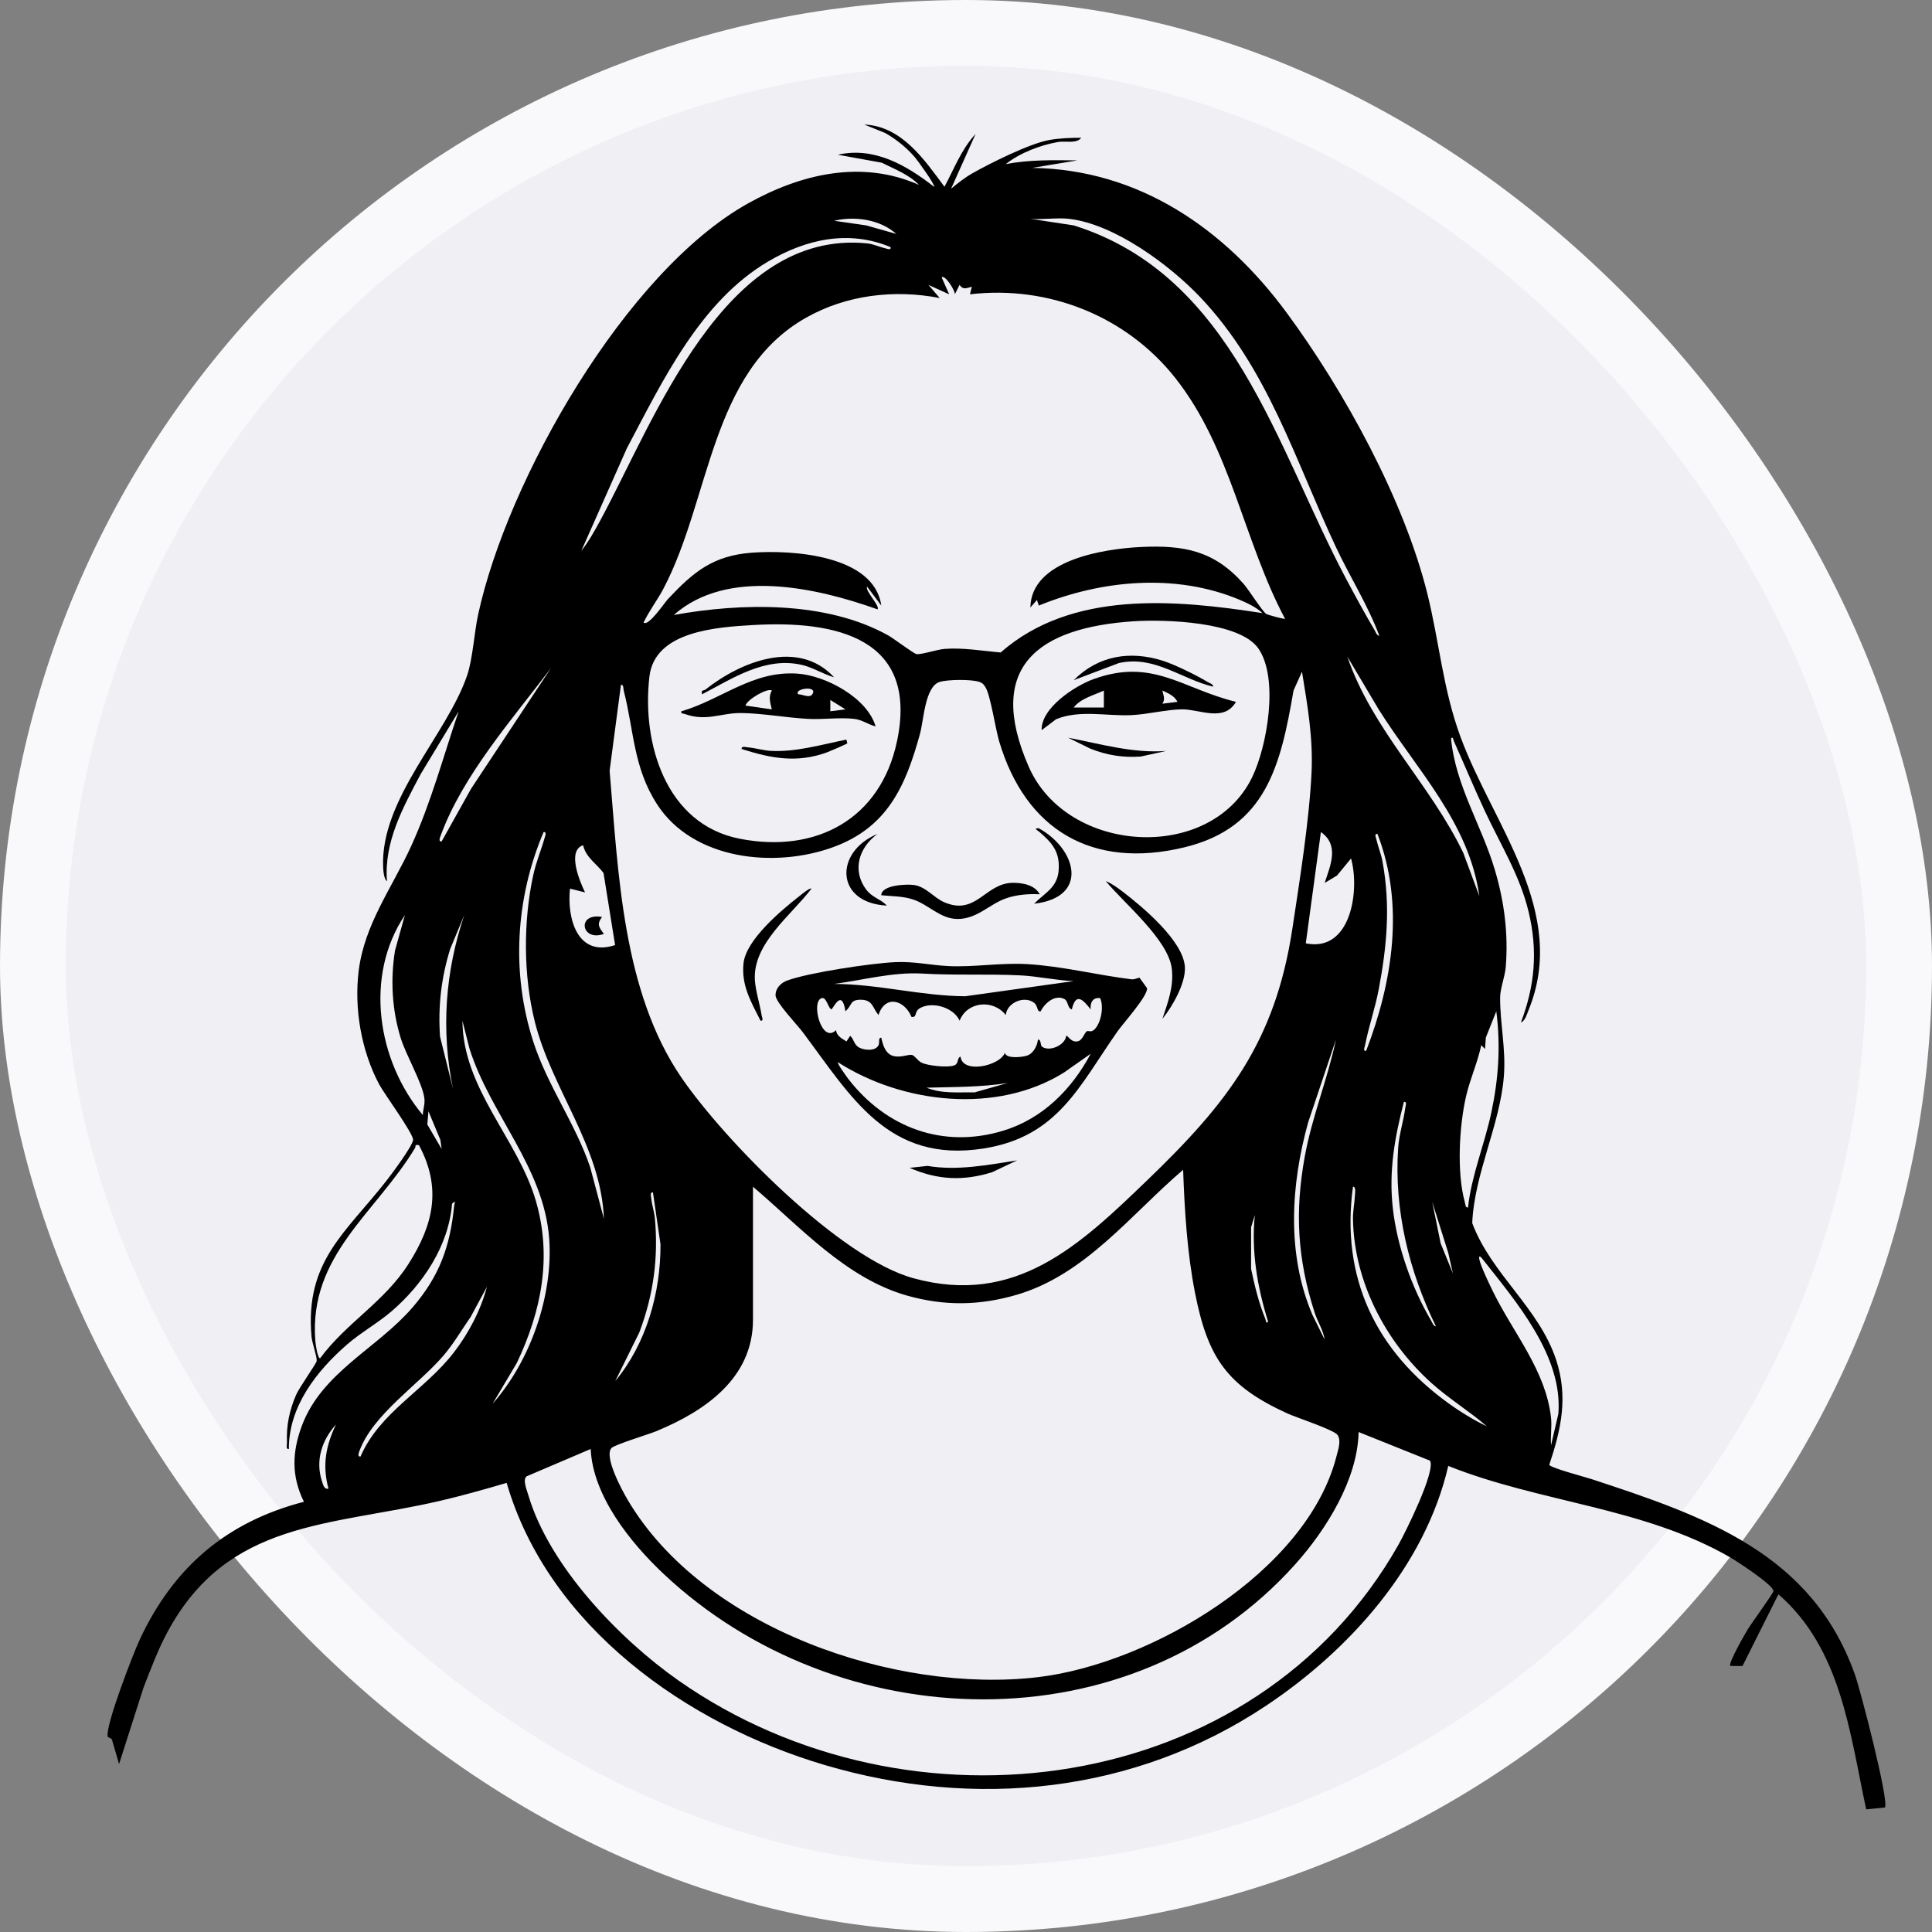
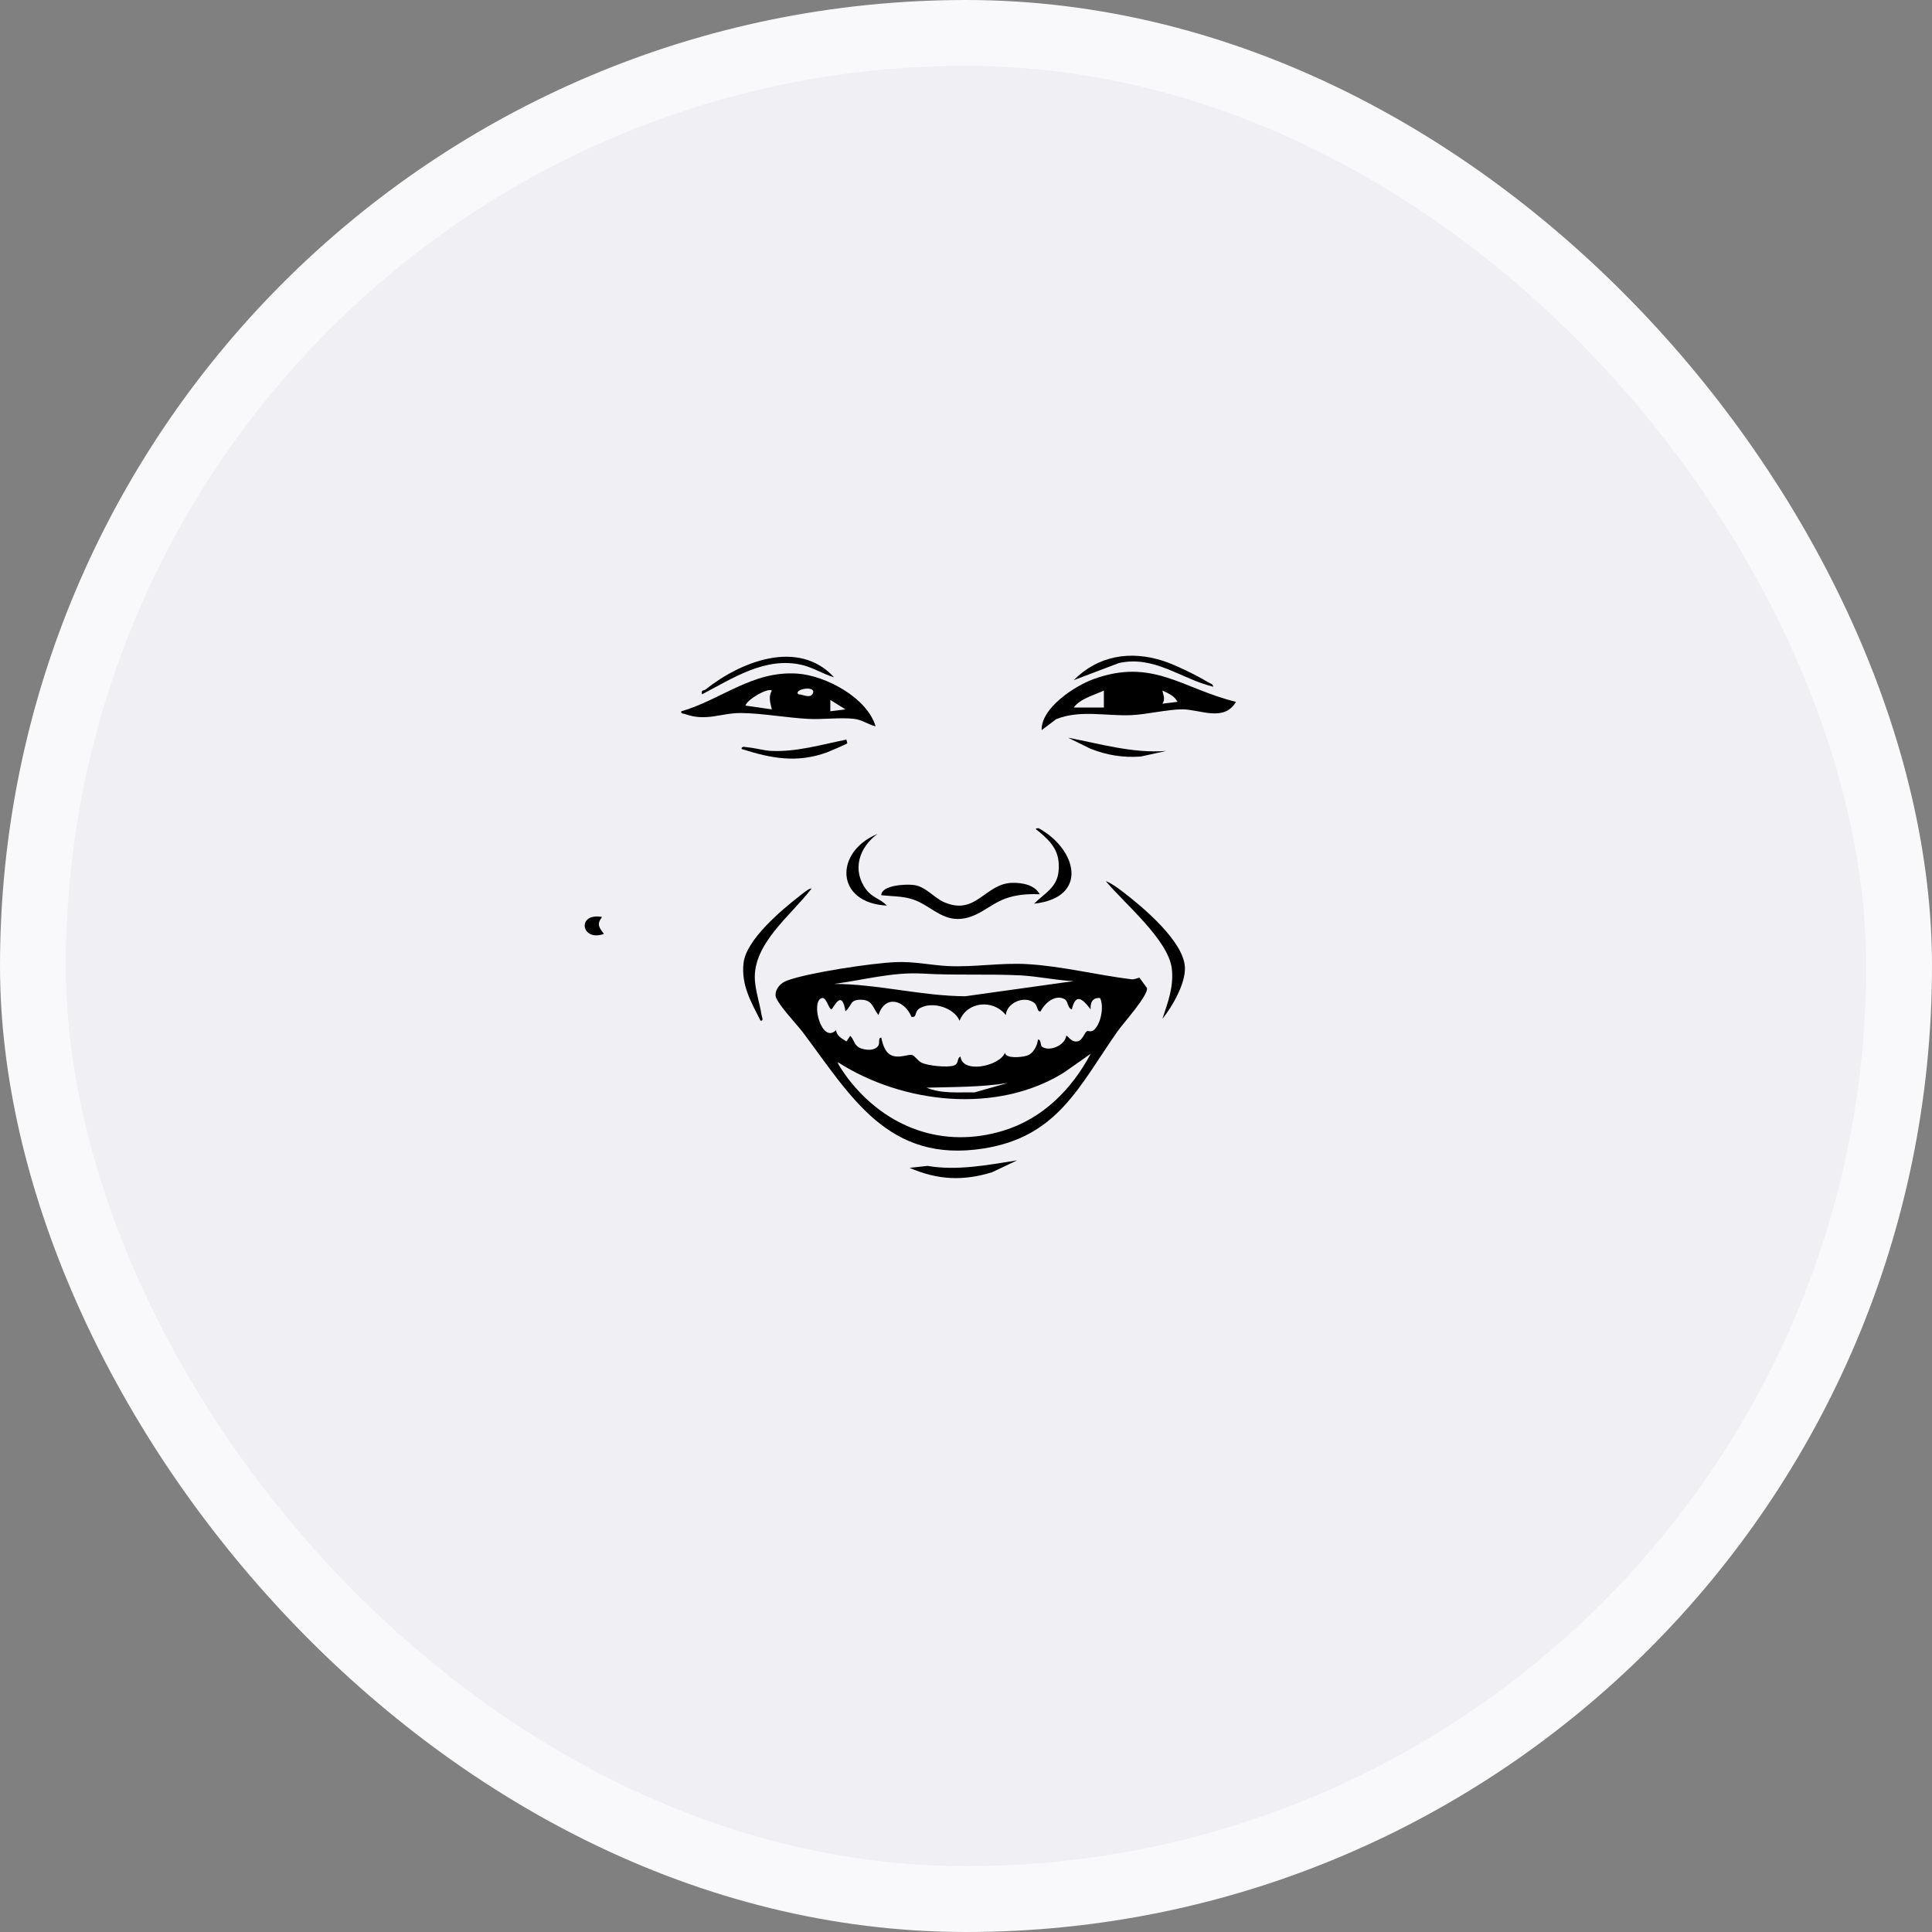
<svg xmlns="http://www.w3.org/2000/svg" fill="none" height="100%" overflow="visible" preserveAspectRatio="none" style="display: block;" viewBox="0 0 88 88" width="100%">
  <rect x="0" y="0" width="88" height="88" fill="#808080" stroke="none" />
  <g id="Portrait 03">
    <rect fill="#EFEFF4" height="85" rx="42.5" width="85" x="1.5" y="1.5" />
    <rect height="85" rx="42.5" stroke="#F9F9FB" stroke-width="3" width="85" x="1.5" y="1.5" />
    <g id="Union">
      <path d="M45.193 53.392C43.872 53.805 42.7 53.746 41.43 53.194L42.25 53.105V53.106C43.606 53.335 44.986 53.063 46.328 52.853L45.193 53.392Z" fill="black" />
      <path clip-rule="evenodd" d="M40.782 43.824C41.654 43.786 42.365 43.962 43.189 44.003C44.369 44.062 45.587 43.842 46.801 43.915C48.384 44.009 49.964 44.412 51.533 44.605C51.665 44.622 51.78 44.556 51.901 44.531L52.245 45.007C52.298 45.351 51.162 46.605 50.899 46.98C49.155 49.468 48.185 51.779 44.801 52.312C40.459 52.996 38.768 49.952 36.566 47.016C36.306 46.671 35.324 45.646 35.324 45.332H35.325C35.325 45.005 35.574 44.764 35.86 44.66C36.84 44.3 39.703 43.871 40.782 43.824ZM48.469 48.848C45.414 50.76 41.12 50.277 38.165 48.383C38.118 48.431 38.575 49.06 38.643 49.149C40.366 51.373 42.964 52.338 45.706 51.499C47.496 50.95 48.818 49.617 49.68 47.997L48.469 48.848ZM45.898 49.329C44.677 49.525 43.434 49.507 42.204 49.542C42.877 49.828 43.68 49.744 44.394 49.756L45.898 49.329ZM48.479 45.503C48.048 45.284 47.578 45.699 47.402 46.063C47.225 46.112 47.288 45.82 47.102 45.676C46.655 45.331 45.861 45.671 45.812 46.234C45.238 45.501 44.05 45.612 43.709 46.492C43.441 45.889 42.485 45.608 41.922 45.908C41.608 46.075 41.803 46.353 41.518 46.319C41.205 45.555 40.324 45.284 40.013 46.233C39.743 45.903 39.754 45.553 39.241 45.538C38.691 45.522 38.833 45.781 38.509 46.062C38.338 44.974 37.949 45.972 37.864 45.974C37.715 45.901 37.647 45.416 37.436 45.461L37.439 45.462C36.907 45.578 37.417 47.579 38.08 46.922C38.109 47.191 38.354 47.307 38.555 47.436L38.726 47.18C38.906 47.347 38.894 47.588 39.135 47.716C39.375 47.842 39.873 47.889 40.016 47.61C40.081 47.481 39.987 47.255 40.142 47.266C40.214 47.605 40.33 48.019 40.72 48.107C41.045 48.18 41.386 48.013 41.544 48.053C41.662 48.082 41.802 48.317 41.972 48.401C42.268 48.548 43.132 48.629 43.434 48.538C43.704 48.456 43.564 48.196 43.751 48.126C43.835 48.925 45.537 48.558 45.772 47.954C45.821 48.233 46.528 48.158 46.764 48.087C47.064 47.996 47.243 47.646 47.277 47.352C47.437 47.34 47.372 47.611 47.466 47.678C47.796 47.914 48.508 47.622 48.566 47.18C48.626 47.139 48.787 47.512 49.104 47.426C49.31 47.377 49.39 47.042 49.507 46.971C49.577 46.929 49.693 47.047 49.855 46.887C50.151 46.594 50.29 45.847 50.109 45.462C49.767 45.422 49.65 45.674 49.679 45.977C49.325 45.518 49.003 45.197 48.82 45.977C48.611 45.913 48.665 45.597 48.479 45.503ZM41.987 44.344C40.658 44.27 39.299 44.645 37.991 44.816C40.003 44.823 41.964 45.367 43.968 45.378L48.905 44.688C48.1 44.655 47.261 44.464 46.46 44.426C44.95 44.355 43.546 44.432 41.987 44.344Z" fill="black" fill-rule="evenodd" />
      <path d="M36.405 40.822C36.492 40.754 36.893 40.417 36.961 40.477C36.042 41.689 34.282 42.976 34.384 44.643C34.415 45.147 34.609 45.723 34.688 46.231H34.687C34.702 46.321 34.802 46.511 34.641 46.491C34.21 45.637 33.757 44.876 33.867 43.87C33.984 42.804 35.584 41.463 36.405 40.822Z" fill="black" />
      <path d="M50.367 40.133C50.618 40.23 50.919 40.448 51.134 40.612C52.04 41.306 53.911 42.864 53.971 44.055C54.008 44.788 53.402 45.846 52.946 46.406C53.197 45.651 53.468 44.947 53.375 44.129C53.224 42.804 51.195 41.139 50.367 40.133Z" fill="black" />
      <path d="M43.622 41.858H43.621L43.621 41.858L43.622 41.858Z" fill="black" />
      <path d="M46.112 40.212C46.562 40.203 47.132 40.304 47.359 40.733C46.832 40.709 46.291 40.748 45.793 40.929C45.053 41.198 44.498 41.857 43.621 41.858C42.821 41.859 42.301 41.201 41.583 40.968C41.099 40.811 40.639 40.83 40.141 40.776C40.15 40.304 41.301 40.263 41.638 40.312C42.176 40.39 42.532 40.889 43.004 41.094C44.463 41.727 44.864 40.237 46.112 40.212Z" fill="black" />
      <path d="M39.969 37.985C39.136 38.587 38.789 39.631 39.454 40.518C39.734 40.893 40.103 40.94 40.398 41.249C38.026 41.129 38.004 38.792 39.969 37.985Z" fill="black" />
      <path d="M47.315 37.727C49.05 38.682 49.618 40.877 47.101 41.163C47.579 40.68 48.156 40.433 48.219 39.659C48.289 38.806 47.928 38.39 47.331 37.883C47.255 37.819 47.052 37.715 47.315 37.727Z" fill="black" />
      <path d="M27.508 42.538C26.47 42.914 26.25 41.559 27.422 41.766C27.17 42.104 27.282 42.238 27.508 42.538Z" fill="black" />
      <path d="M38.594 33.857C38.558 33.894 37.79 34.224 37.671 34.268C36.303 34.767 35.128 34.546 33.782 34.116C33.762 33.962 33.974 34.033 34.071 34.041C34.395 34.071 34.796 34.185 35.114 34.202V34.201C36.259 34.263 37.437 33.911 38.552 33.688L38.594 33.857Z" fill="black" />
      <path clip-rule="evenodd" d="M31.031 32.4C32.877 31.862 34.26 30.545 36.315 30.682C37.595 30.766 39.502 31.778 39.882 33.086C39.527 32.996 39.282 32.786 38.894 32.742C38.257 32.67 37.488 32.779 36.828 32.745C35.848 32.695 34.685 32.484 33.74 32.477L33.739 32.478C32.846 32.471 32.173 32.873 31.204 32.525C31.12 32.495 31.005 32.516 31.031 32.4ZM37.82 32.397L38.508 32.31L37.821 31.883L37.82 31.882V32.397ZM35.157 31.454C34.967 31.316 34.033 31.857 33.954 32.139L35.156 32.311C35.086 32.012 34.99 31.746 35.156 31.454H35.157ZM37.047 31.497C36.992 31.23 36.154 31.417 36.359 31.623C36.596 31.627 36.978 31.878 37.047 31.497Z" fill="black" fill-rule="evenodd" />
      <path d="M32.139 31.403C33.749 30.129 36.363 29.085 37.992 30.85C37.496 30.708 37.04 30.407 36.535 30.288C34.867 29.897 33.388 30.887 31.977 31.625C31.922 31.4 32.049 31.474 32.139 31.403Z" fill="black" />
      <path d="M48.652 33.603C50.134 33.884 51.586 34.319 53.117 34.205L51.956 34.46C51.144 34.517 50.409 34.398 49.657 34.097L48.652 33.603Z" fill="black" />
      <path d="M48.652 33.603C48.651 33.603 48.65 33.603 48.649 33.603V33.602L48.652 33.603Z" fill="black" />
      <path clip-rule="evenodd" d="M49.805 30.934C52.503 29.956 53.829 31.363 56.297 31.969C55.749 32.903 54.654 32.309 53.852 32.309C53.175 32.309 52.251 32.543 51.531 32.573L51.532 32.574C50.377 32.623 49.191 32.32 48.106 32.758L47.446 33.257C47.41 32.254 48.951 31.243 49.805 30.934ZM50.28 31.453C49.829 31.667 49.215 31.814 48.906 32.226H50.28V31.453ZM52.945 31.453C52.986 31.683 53.09 31.831 52.945 32.053L53.633 31.968C53.498 31.694 53.204 31.575 52.946 31.453H52.945Z" fill="black" fill-rule="evenodd" />
      <path d="M55.266 31.279V31.28C55.265 31.28 55.265 31.279 55.265 31.279L55.266 31.279Z" fill="black" />
      <path d="M48.907 30.98C50.023 29.857 51.482 29.624 52.968 30.098C53.536 30.28 54.489 30.754 55.009 31.064C55.103 31.12 55.245 31.151 55.265 31.279C53.799 30.93 52.585 29.839 50.964 30.201L48.907 30.98Z" fill="black" />
      <path d="M42.807 13.575L42.804 13.577L42.802 13.574C42.804 13.575 42.806 13.575 42.807 13.575Z" fill="black" />
-       <path clip-rule="evenodd" d="M39.367 5.673C41.074 5.746 42.102 7.272 43.019 8.507C43.459 7.69 43.794 6.793 44.437 6.102L43.321 8.594C43.63 8.342 43.944 8.091 44.294 7.892C45.112 7.428 46.886 6.546 47.768 6.382C48.231 6.296 48.777 6.273 49.25 6.275C49.038 6.558 48.531 6.409 48.198 6.467C47.39 6.607 46.447 6.966 45.812 7.475C46.89 7.269 47.981 7.293 49.077 7.305L47.016 7.647C51.898 7.717 55.8 10.438 58.601 14.238C61.23 17.806 63.957 22.76 65.02 27.068C65.564 29.273 65.724 31.391 66.522 33.559C67.996 37.567 71.46 41.54 69.619 46.02C69.541 46.21 69.478 46.481 69.274 46.577C69.915 44.885 70.05 43.308 69.628 41.538C69.235 39.892 68.358 38.488 67.653 36.983C67.156 35.922 66.706 34.837 66.226 33.768C66.199 33.709 66.178 33.509 66.093 33.645C66.3 35.795 67.497 37.613 68.093 39.637C68.519 41.078 68.706 42.533 68.585 44.041C68.551 44.47 68.333 45.029 68.329 45.418C68.318 46.584 68.599 47.777 68.499 49.025C68.322 51.249 67.154 53.458 67.058 55.71C67.928 58.036 70.101 59.567 70.881 61.943C71.434 63.623 71.111 65.096 70.567 66.72C70.61 66.856 72.216 67.28 72.498 67.373C77.619 69.056 82.522 70.733 84.486 76.267H84.487C84.739 76.978 86.037 81.967 85.859 82.328L85.002 82.414C84.253 78.923 83.862 75.101 81.005 72.618L79.368 75.885L78.813 75.882C78.708 75.762 79.472 74.442 79.603 74.223C79.763 73.954 80.767 72.582 80.777 72.473C80.801 72.213 79.124 71.119 78.814 70.939C74.852 68.65 70.168 68.448 65.966 66.771C64.916 71.32 61.462 75.171 57.648 77.706C51.663 81.686 44.418 82.421 37.562 80.393C31.276 78.534 24.978 74.079 23.077 67.543C22.069 67.839 21.056 68.126 20.032 68.364C15.027 69.526 10.372 69.227 7.623 74.346C7.192 75.149 6.868 76.02 6.537 76.869L5.423 80.35L5.104 79.255C5.093 79.16 4.916 79.159 4.903 79.09C4.812 78.559 6.069 75.309 6.38 74.647C7.917 71.38 10.318 69.319 13.844 68.404C13.262 67.231 13.304 66.127 13.757 64.923C14.667 62.506 17.187 61.412 18.788 59.555C20.013 58.134 20.503 56.781 20.686 54.922C20.7 54.788 20.799 54.643 20.59 54.826C20.438 56.745 19.264 58.496 17.839 59.724C17.221 60.256 16.438 60.694 15.821 61.229C14.426 62.438 13.148 64.064 13.157 66C13.007 66.019 13.076 65.805 13.072 65.701C13.037 64.934 13.183 64.238 13.486 63.536C13.627 63.208 14.411 62.106 14.424 61.993C14.446 61.79 14.217 61.184 14.19 60.886C13.88 57.43 15.77 56.135 17.624 53.752C17.866 53.442 18.77 52.227 18.815 51.929C18.855 51.662 17.505 49.831 17.268 49.386C16.454 47.852 16.125 45.937 16.338 44.216C16.602 42.089 17.868 40.425 18.732 38.531C19.632 36.557 20.194 34.453 20.891 32.399L19.159 35.263C18.355 36.779 17.485 38.35 17.626 40.133C17.486 40.058 17.457 39.637 17.451 39.493C17.321 36.38 20.355 33.476 21.277 30.765C21.534 30.01 21.596 28.84 21.777 28C23.102 21.863 28.482 12.387 34.068 9.267C36.469 7.926 39.237 7.259 41.86 8.422C41.393 7.945 40.748 7.704 40.164 7.411L38.165 7.048C39.824 6.671 41.294 7.532 42.546 8.508C42.614 8.436 41.797 7.311 41.685 7.179C41.298 6.725 40.833 6.35 40.316 6.056L39.367 5.673ZM61.883 65.227C61.84 67.382 60.411 69.67 59.004 71.243C51.514 79.614 38.148 79.155 30.211 71.674C28.705 70.254 27.005 68.133 26.904 66L23.983 67.246C23.795 67.398 24.002 67.888 24.067 68.108C25.019 71.335 28.212 74.66 30.918 76.554C41.396 83.888 57.174 81.894 63.702 70.354L63.701 70.355C64.01 69.81 65.415 66.984 65.133 66.53L61.883 65.227ZM53.89 53.282C51.508 55.319 49.435 58.063 46.307 58.976C44.615 59.47 43.026 59.493 41.325 59.015C38.525 58.226 36.442 55.872 34.297 54.054V60.113C34.297 62.779 32.105 64.272 29.911 65.181V65.182C29.552 65.331 27.988 65.803 27.851 65.957C27.5 66.353 28.342 67.897 28.589 68.315C32.04 74.166 40.801 77.168 47.305 76.389C52.406 75.777 59.534 71.598 60.876 66.326C60.95 66.031 61.099 65.627 60.928 65.365C60.774 65.129 59.063 64.574 58.645 64.383C55.887 63.127 55.014 61.849 54.431 58.886C54.074 57.069 53.955 55.129 53.89 53.282ZM15.304 64.882C14.663 65.596 14.356 66.519 14.663 67.459C14.706 67.59 14.759 67.864 14.961 67.803V67.803C14.673 66.746 14.841 65.85 15.304 64.882ZM21.442 59.976C21.031 60.566 20.67 61.195 20.201 61.743C19.069 63.069 16.991 64.418 16.375 66.082C16.346 66.162 16.263 66.362 16.421 66.343C17.291 64.325 19.346 63.325 20.667 61.608H20.668C21.346 60.727 21.893 59.689 22.18 58.609L21.442 59.976ZM67.508 57.323C67.41 57.2 67.35 57.189 67.382 57.364V57.363C67.439 57.667 67.864 58.546 68.024 58.87C68.942 60.733 70.415 62.436 70.648 64.582C70.691 64.975 70.617 65.427 70.648 65.828L70.981 64.399C71.195 61.759 69.051 59.279 67.508 57.323ZM61.626 54.054C61.059 58.206 62.665 61.527 65.981 63.921C66.504 64.3 67.141 64.691 67.726 64.968C66.917 64.269 65.99 63.706 65.194 62.989C63.118 61.119 61.685 58.398 61.627 55.557C61.618 55.141 61.698 54.83 61.715 54.444C61.719 54.35 61.773 54.039 61.626 54.054ZM21.063 46.492C21.087 49.617 23.582 51.862 24.409 54.704C25.154 57.264 24.659 59.718 23.543 62.077L22.438 63.937C24.147 62.015 25.204 59.011 25.015 56.419C24.777 53.168 22.329 50.76 21.384 47.76L21.063 46.492ZM29.741 54.313C29.587 54.293 29.659 54.505 29.667 54.602C29.693 54.881 29.8 55.191 29.827 55.474C29.996 57.291 29.764 58.99 29.119 60.693L28.024 62.906C29.437 61.204 30.096 58.883 30.085 56.676L29.741 54.313ZM19.085 52.165C18.861 52.116 18.952 52.211 18.906 52.287C17.117 55.256 14.067 57.177 14.361 61.057C14.373 61.214 14.453 61.822 14.575 61.875C15.781 60.241 17.494 59.315 18.606 57.571C19.739 55.795 20.131 54.114 19.085 52.165ZM59.587 51.114C58.793 53.968 58.596 57.12 59.781 59.895L60.336 61.015C60.274 60.587 60.014 60.206 59.882 59.794C59.096 57.347 58.971 55.207 59.431 52.677C59.76 50.866 60.473 49.149 60.851 47.352L59.587 51.114ZM63.946 50.188C63.524 51.815 63.252 53.344 63.441 55.031C63.632 56.751 64.308 58.672 65.19 60.158C65.245 60.251 65.276 60.394 65.405 60.414C64.174 57.899 63.494 55.112 63.684 52.289C63.725 51.671 63.929 51.071 64.008 50.465C64.02 50.371 64.103 50.168 63.946 50.188ZM56.985 55.901V57.792C57.153 58.584 57.327 59.318 57.632 60.068C57.657 60.13 57.667 60.336 57.759 60.197H57.76C57.269 58.624 56.989 56.99 57.156 55.343L56.985 55.901ZM58.919 31.451C58.334 34.839 57.685 37.692 53.946 38.595C49.756 39.607 46.716 37.811 45.512 33.771C45.341 33.199 45.116 31.663 44.887 31.303C44.809 31.181 44.759 31.111 44.614 31.061C44.243 30.934 43.167 30.947 42.8 31.061C42.129 31.27 42.078 32.795 41.903 33.429C41.249 35.812 40.416 37.688 37.951 38.586C35.289 39.557 31.577 39.178 29.929 36.636H29.93C28.841 34.958 28.88 33.272 28.409 31.454C28.383 31.356 28.415 31.174 28.283 31.195L27.767 35.106C28.163 39.734 28.349 45.167 31.048 49.097C33.018 51.964 38.255 57.302 41.603 58.221C46.271 59.504 49.186 56.714 52.26 53.754C55.907 50.244 58.079 47.469 58.864 42.311C59.196 40.123 59.635 37.372 59.739 35.194C59.814 33.598 59.556 32.151 59.304 30.593L58.919 31.451ZM65.62 56.633L66.179 58.007L65.965 57.062L65.235 54.742L65.62 56.633ZM24.808 38.161C24.831 38.078 24.917 37.877 24.76 37.899C23.481 40.914 23.28 44.308 24.287 47.437C24.934 49.449 26.209 51.174 26.885 53.174L27.508 55.515C27.38 52.218 25.122 49.605 24.353 46.511H24.354C23.837 44.431 23.832 41.968 24.286 39.874C24.421 39.253 24.643 38.74 24.808 38.161ZM67.678 47.259L67.64 47.78V47.779L67.469 47.608C67.305 48.387 66.97 49.118 66.787 49.892C66.465 51.253 66.345 53.412 66.722 54.758C66.747 54.847 66.742 55.019 66.866 54.999C67.025 53.53 67.617 52.135 67.926 50.686C68.257 49.129 68.358 47.65 68.155 46.062L67.678 47.259ZM19.464 51.219L20.116 52.335L20.059 51.921L19.516 50.617L19.464 51.219ZM18.442 41.681C16.583 44.453 17.18 48.31 19.258 50.789C19.268 50.503 19.37 50.295 19.326 49.995C19.228 49.313 18.488 48.047 18.252 47.283C17.853 45.994 17.779 44.619 17.993 43.292L18.442 41.681ZM20.505 43.226C20.098 44.53 19.948 45.846 20.042 47.211L20.632 49.585C20.082 46.907 20.279 44.264 21.147 41.679L20.505 43.226ZM62.741 37.984C62.58 37.965 62.675 38.157 62.695 38.245C62.77 38.574 62.912 38.91 62.975 39.255L62.974 39.256C63.337 41.254 63.175 43.072 62.802 45.049C62.641 45.906 62.338 46.775 62.178 47.605C62.162 47.693 62.066 47.887 62.226 47.866C63.432 44.728 63.988 41.202 62.741 37.984ZM26.561 38.5C25.817 38.735 26.4 40.142 26.648 40.647L25.962 40.476C25.818 41.825 26.293 43.616 28.017 43.047L27.49 39.764C27.179 39.345 26.677 39.049 26.561 38.5ZM59.477 42.967V42.968C61.539 43.394 61.945 40.55 61.538 39.102L60.899 39.879L60.336 40.218C60.606 39.396 61.013 38.497 60.165 37.898L59.477 42.967ZM61.368 29.906C62.5 33.235 65.147 35.714 66.65 38.846L67.382 40.819C66.915 37.462 64.516 35.049 62.792 32.304L61.368 29.906ZM40.858 33.76C41.848 29.062 38.086 28.246 34.279 28.471C32.623 28.569 29.819 28.751 29.58 30.818C29.226 33.863 30.329 37.545 33.691 38.203C37.175 38.886 40.11 37.309 40.858 33.76ZM25.101 30.422C23.357 32.733 21.071 35.317 20.071 38.066H20.07C20.041 38.147 19.956 38.346 20.115 38.327L21.456 35.928L25.101 30.422ZM57.314 29.533C56.456 28.303 53.022 28.206 51.639 28.298C47.303 28.585 44.86 30.356 46.856 34.92C48.606 38.919 55.132 39.304 57.031 35.408C57.721 33.99 58.26 30.888 57.314 29.533ZM43.493 13.405C43.513 13.246 43.04 12.493 42.891 12.633L43.233 13.406L42.29 12.977L42.802 13.574C40.73 13.174 38.549 13.431 36.704 14.477C32.343 16.948 32.367 22.737 30.219 26.812C29.941 27.339 29.568 27.818 29.315 28.356C29.532 28.555 30.27 27.45 30.43 27.28C31.587 26.052 32.471 25.306 34.253 25.174C36.074 25.04 39.815 25.276 40.142 27.583L39.498 26.724C39.376 26.893 40.097 27.599 39.97 27.755C37.181 26.759 33.131 25.851 30.69 28.012C33.779 27.452 37.647 27.372 40.458 28.943C40.712 29.085 41.618 29.772 41.745 29.793C41.949 29.828 42.696 29.582 43.019 29.557C43.865 29.491 44.738 29.648 45.579 29.719C48.816 26.877 53.533 27.31 57.502 27.927C57.25 27.672 56.78 27.451 56.443 27.311C53.539 26.101 50.176 26.416 47.316 27.583L47.232 27.327L46.932 27.671C46.965 25.506 50.28 24.998 51.954 24.916C53.936 24.819 55.31 25.087 56.644 26.594C56.879 26.859 57.502 27.855 57.678 27.966C57.739 28.005 58.497 28.213 58.532 28.185C56.644 24.637 56.081 20.454 53.545 17.232C51.32 14.405 47.767 12.983 44.18 13.405L44.266 13.062C44.025 13.115 43.874 13.223 43.706 12.976L43.493 13.405ZM48.692 9.967C48.14 9.906 47.493 10.013 46.93 9.967L48.908 10.267C56.183 12.551 58.132 20.39 61.323 26.383C61.729 27.146 62.173 27.962 62.612 28.704C62.667 28.797 62.699 28.94 62.828 28.96C62.296 27.543 61.475 26.255 60.837 24.893C58.984 20.941 57.746 16.777 54.666 13.532C53.272 12.063 50.752 10.2 48.691 9.968L48.692 9.967ZM40.569 11.258C38.656 10.456 36.715 10.892 34.991 11.909C31.884 13.741 30.182 17.35 28.551 20.422L26.477 25.093C26.805 24.679 27.099 24.156 27.35 23.69C29.803 19.161 32.979 10.432 39.495 11.086C39.794 11.117 40.037 11.244 40.308 11.305C40.396 11.325 40.588 11.42 40.569 11.258ZM40.826 10.655C40.093 9.999 38.939 9.828 37.993 10.056L39.456 10.267L40.826 10.655Z" fill="black" fill-rule="evenodd" />
    </g>
  </g>
</svg>